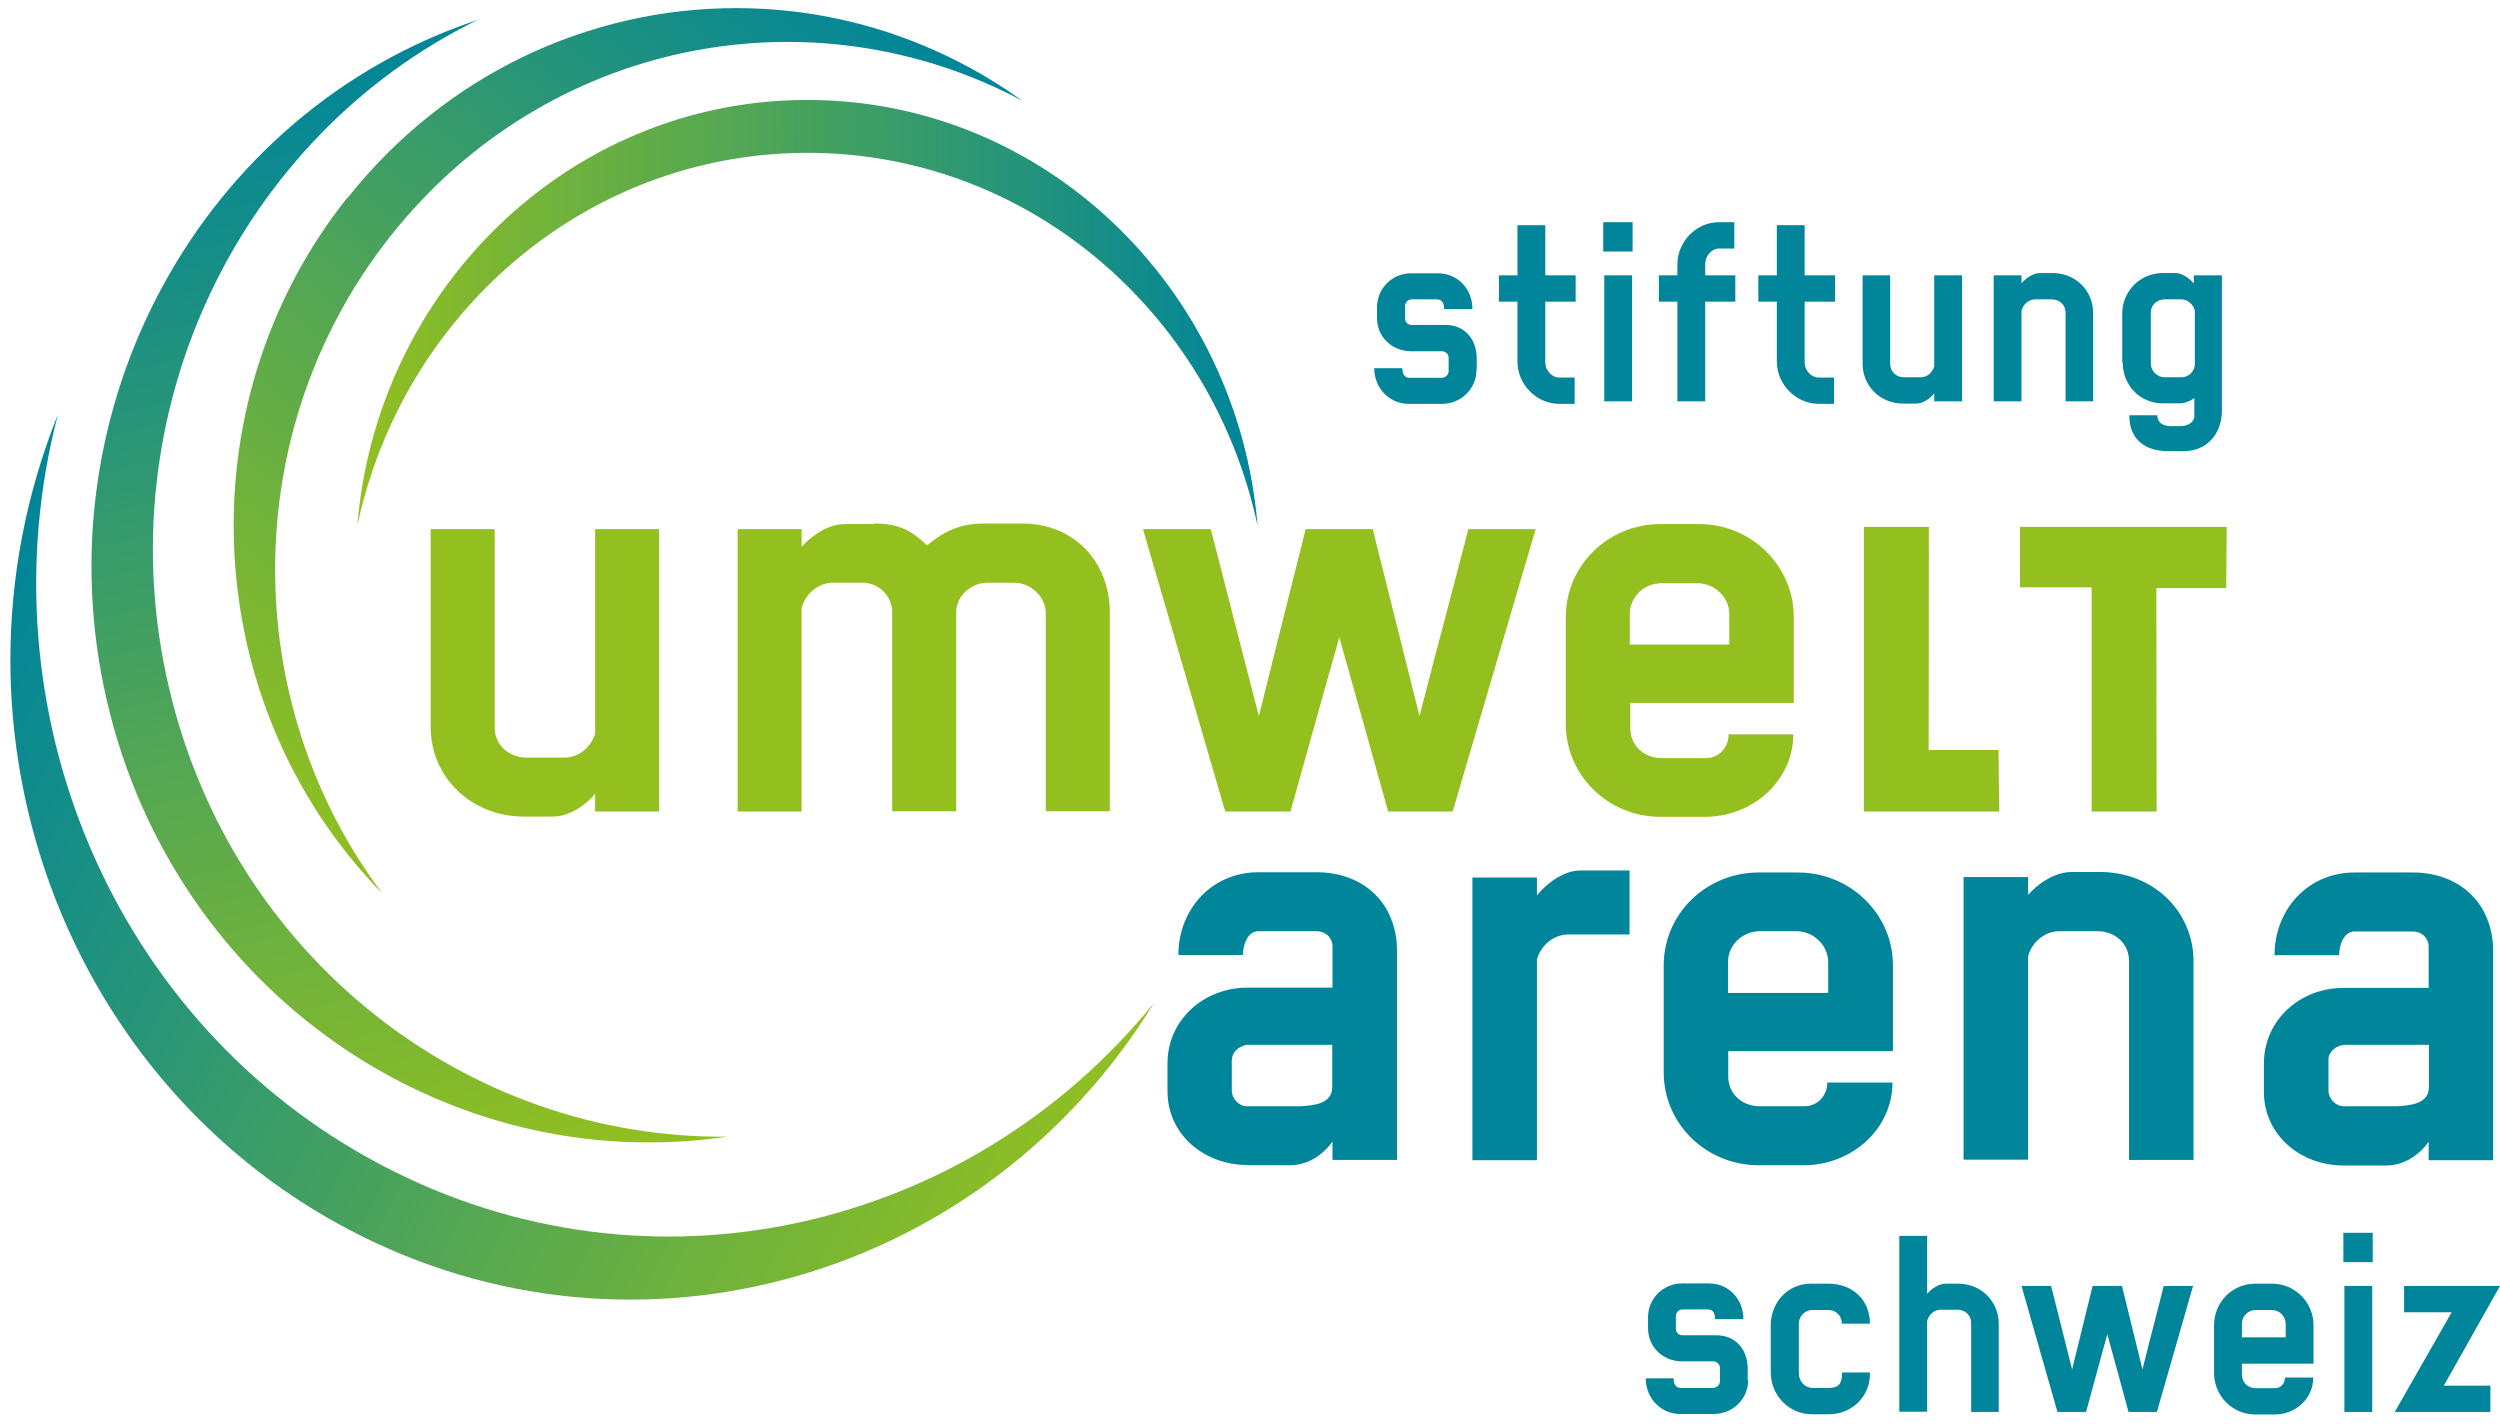
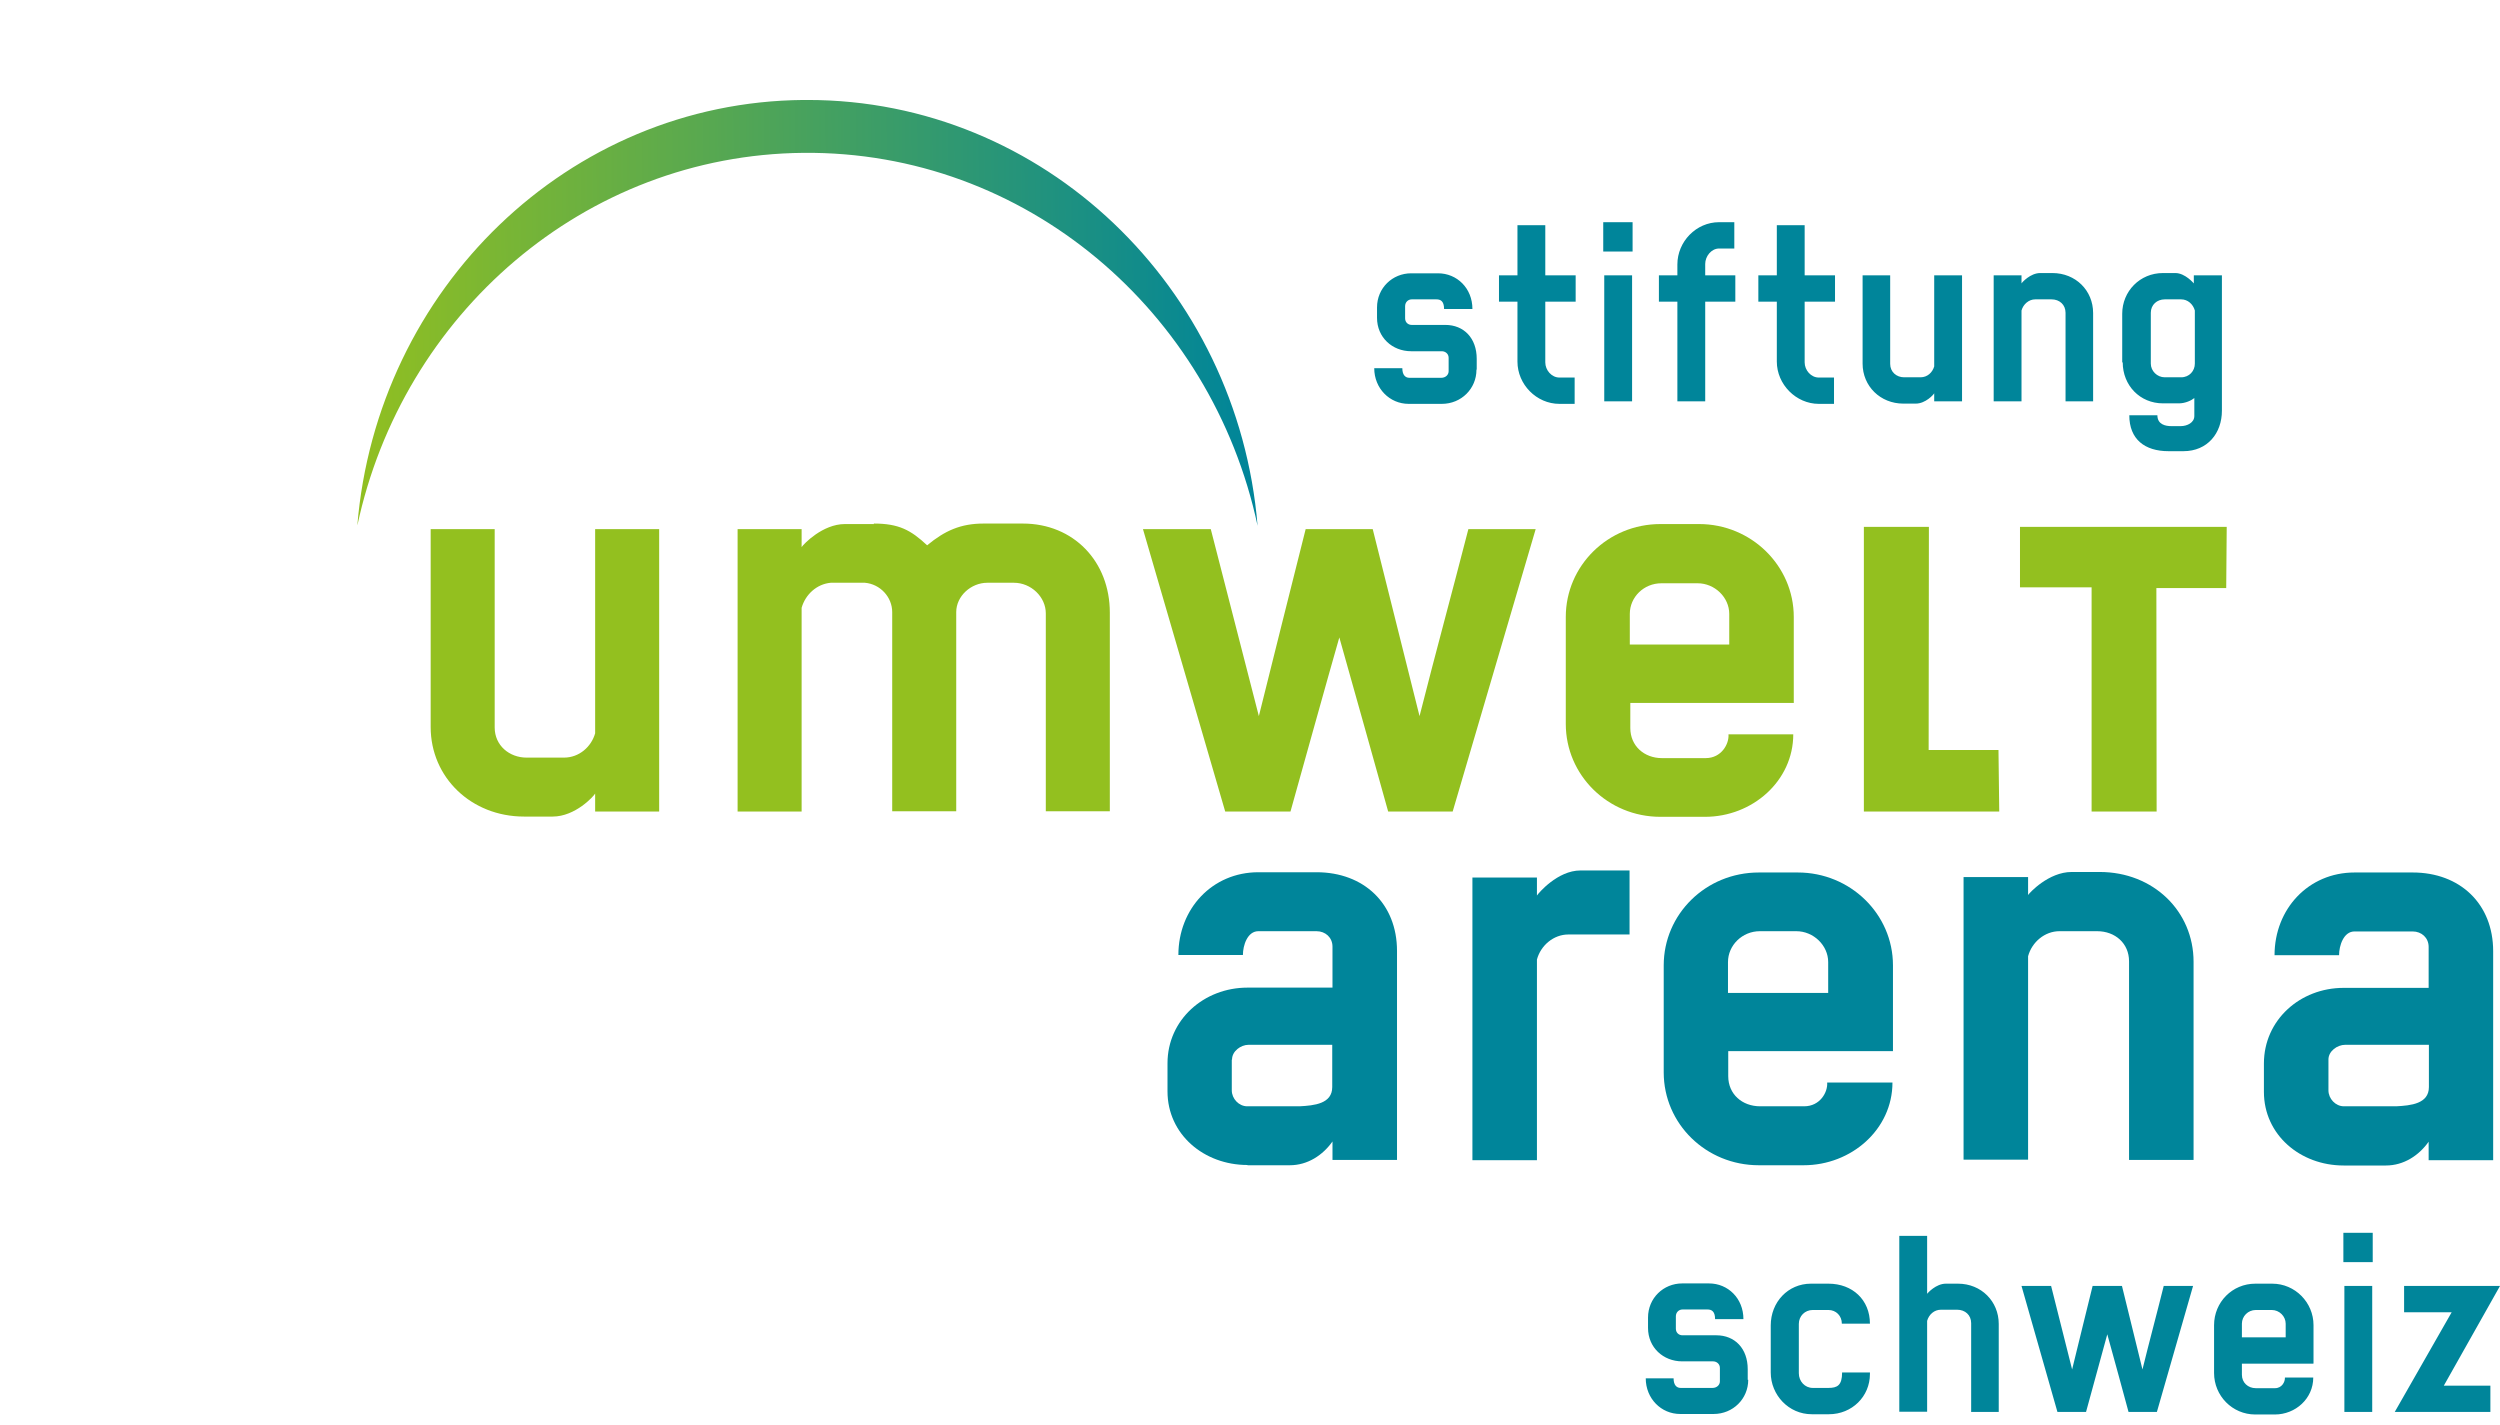
<svg xmlns="http://www.w3.org/2000/svg" xmlns:xlink="http://www.w3.org/1999/xlink" id="a" width="34.85mm" height="19.87mm" viewBox="0 0 98.8 56.31">
  <defs>
    <clipPath id="b">
-       <path d="M4.23,27.71c2.68,11.5,13.39,18.84,24.52,17.2-10.25.11-19.59-7.06-22.08-17.78C4.14,16.29,9.47,5.38,18.87.78,8.01,4.39,1.52,16.08,4.23,27.71" fill="none" stroke-width="0" />
-     </clipPath>
+       </clipPath>
    <linearGradient id="c" x1="113.05" y1="398.2" x2="114.49" y2="398.2" gradientTransform="translate(-11365.84 6449.84) rotate(-103.5) scale(31.56)" gradientUnits="userSpaceOnUse">
      <stop offset="0" stop-color="#93c01f" />
      <stop offset="1" stop-color="#008599" />
    </linearGradient>
    <clipPath id="d">
-       <path d="M13.71,7.82c-6.53,8.24-5.79,20.16,1.41,27.49-5.66-7.51-5.77-18.32.32-26C21.6,1.53,32.08-.47,40.4,3.97c-3.42-2.46-7.38-3.66-11.31-3.66-5.75,0-11.45,2.57-15.37,7.52" fill="none" stroke-width="0" />
-     </clipPath>
+       </clipPath>
    <linearGradient id="e" x1="108.85" y1="389.09" x2="110.29" y2="389.09" gradientTransform="translate(-10507.43 -4556.4) rotate(-50.8) scale(28.4)" xlink:href="#c" />
    <clipPath id="f">
      <path d="M31.75,3.94c-9.29.08-16.86,7.47-17.63,16.83,1.78-8.36,8.97-14.66,17.63-14.74,8.76-.08,16.14,6.24,17.95,14.74-.78-9.44-8.46-16.83-17.78-16.83h-.16" fill="none" stroke-width="0" />
    </clipPath>
    <linearGradient id="g" x1="98.49" y1="386.43" x2="99.88" y2="386.43" gradientTransform="translate(-2501.26 -9867.86) rotate(.02) scale(25.57)" xlink:href="#c" />
    <clipPath id="h">
      <path d="M.41,26v.11c.02,9.18,4.91,18.02,13.39,22.48,11.36,5.97,25.12,1.93,31.81-8.97-7.31,9.02-19.93,11.99-30.52,6.42C4.36,40.41-.73,27.89,2.29,16.37c-1.26,3.14-1.87,6.4-1.88,9.64" fill="none" stroke-width="0" />
    </clipPath>
    <linearGradient id="i" x1="109.2" y1="405.82" x2="110.62" y2="405.82" gradientTransform="translate(-3005.69 14463.34) rotate(-153) scale(35.06)" xlink:href="#c" />
  </defs>
  <path d="M85,12.35c0-.32.25-.53.55-.53h.65c.26,0,.47.19.54.44v2.1c0,.29-.22.54-.54.54h-.65c-.3,0-.55-.25-.55-.54v-2.01ZM83.89,14.31c0,.91.68,1.62,1.59,1.62h.63c.26,0,.5-.12.61-.21v.71c0,.26-.28.4-.54.4h-.37c-.22,0-.55-.06-.55-.43h-1.11c0,.95.61,1.42,1.55,1.42h.59c.95,0,1.52-.71,1.52-1.6v-5.35h-1.11v.32s-.34-.41-.73-.41h-.49c-.91,0-1.61.72-1.61,1.61v1.92ZM81.62,15.85h1.1v-3.49c0-.89-.69-1.58-1.61-1.58h-.48c-.39,0-.72.37-.74.41v-.32h-1.1v4.98h1.1v-3.59c.07-.25.29-.44.54-.44h.65c.31,0,.55.21.55.53v3.5ZM74.71,10.87h-1.1v3.49c0,.89.7,1.58,1.61,1.58h.49c.39,0,.71-.36.73-.41v.32h1.1v-4.98h-1.1v3.6c-.07.24-.27.43-.54.43h-.65c-.3,0-.55-.21-.55-.53v-3.5ZM72.52,11.91v-1.04h-1.2v-1.98h-1.1v1.98h-.73v1.04h.73v2.37c0,.9.76,1.67,1.66,1.67h.6v-1.04h-.6c-.31,0-.56-.29-.56-.6v-2.4h1.2ZM68.58,11.91v-1.04h-1.19v-.45c0-.3.24-.61.55-.61h.6v-1.04h-.6c-.91,0-1.65.77-1.65,1.67v.43h-.73v1.04h.73v3.94h1.1v-3.94h1.19ZM64.52,8.77h-1.16v1.16h1.16v-1.16ZM64.5,10.87h-1.1v4.98h1.1v-4.98ZM62.27,11.91v-1.04h-1.2v-1.98h-1.1v1.98h-.73v1.04h.73v2.37c0,.9.75,1.67,1.66,1.67h.6v-1.04h-.6c-.31,0-.56-.29-.56-.6v-2.4h1.2ZM58.36,14.59v-.42c0-.82-.51-1.34-1.24-1.34h-1.33c-.14,0-.26-.1-.26-.26v-.48c0-.16.12-.27.26-.27h.98c.15,0,.3.06.3.38h1.12c0-.82-.61-1.41-1.36-1.41h-1.06c-.74,0-1.35.58-1.35,1.35v.41c0,.77.6,1.32,1.35,1.32h1.21c.14,0,.27.1.27.26v.53c0,.15-.13.26-.29.26h-1.26c-.15,0-.28-.1-.28-.38h-1.11c0,.8.61,1.41,1.36,1.41h1.31c.77,0,1.37-.6,1.37-1.35" fill="#00859a" stroke-width="0" />
  <path d="M19.55,20.9h-2.53v7.82c0,2,1.61,3.54,3.69,3.54h1.13c.9,0,1.63-.81,1.68-.91v.71h2.53v-11.16h-2.53v8.07c-.15.53-.63.96-1.23.96h-1.48c-.68,0-1.26-.48-1.26-1.19v-7.84Z" fill="#93c01f" stroke-width="0" />
  <path d="M34.54,20.7h-1.15c-.88,0-1.63.79-1.71.91v-.71h-2.53v11.16h2.53v-8.05c.15-.53.6-.94,1.15-.99h1.35c.6.05,1.08.56,1.08,1.16v7.87h2.53v-7.87c0-.63.58-1.16,1.23-1.16h1.05c.68,0,1.26.56,1.26,1.21v7.82h2.53v-7.85c0-2.02-1.43-3.52-3.44-3.52h-1.55c-.9,0-1.53.28-2.23.86-.65-.61-1.13-.86-2.11-.86" fill="#93c01f" stroke-width="0" />
  <path d="M60.68,20.9h-2.65c-.65,2.53-1.28,4.83-1.93,7.39l-1.85-7.39h-2.65c-.62,2.48-1.23,4.88-1.85,7.39l-1.9-7.39h-2.68l3.25,11.16h2.58s1.65-5.92,1.93-6.88c.15.51,1.93,6.88,1.93,6.88h2.55l3.28-11.16Z" fill="#93c01f" stroke-width="0" />
  <path d="M70.89,27.76v-3.39c0-2.02-1.68-3.67-3.74-3.67h-1.53c-2.08,0-3.74,1.65-3.74,3.67v4.23c0,2.02,1.66,3.67,3.74,3.67h1.76c1.88,0,3.49-1.42,3.49-3.26h-2.56c.03.38-.28.94-.9.94h-1.73c-.7,0-1.25-.48-1.25-1.19v-.99h6.47ZM68.35,25.46h-3.94v-1.21c0-.66.55-1.21,1.25-1.21h1.43c.68,0,1.25.56,1.25,1.21v1.21Z" fill="#93c01f" stroke-width="0" />
  <polygon points="87.98 23.23 88 20.81 79.83 20.81 79.83 23.2 82.66 23.2 82.66 32.06 85.23 32.06 85.22 23.23 87.98 23.23" fill="#93c01f" stroke-width="0" />
  <polygon points="78.98 29.63 79.01 32.06 73.66 32.06 73.66 20.81 76.23 20.81 76.22 29.63 78.98 29.63" fill="#93c01f" stroke-width="0" />
  <g clip-path="url(#b)">
    <polygon points="38.82 44.06 27.27 -5.6 -8.56 3.27 3 52.93 38.82 44.06" fill="url(#c)" stroke-width="0" />
  </g>
  <g clip-path="url(#d)">
    <polygon points="27.13 52.1 57.39 13.83 20.45 -17.25 -9.81 21.02 27.13 52.1" fill="url(#e)" stroke-width="0" />
  </g>
  <g clip-path="url(#f)">
    <rect x="14.05" y="3.78" width="35.72" height="17.15" transform="translate(-.11 .29) rotate(-.52)" fill="url(#g)" stroke-width="0" />
  </g>
  <path d="M48.69,41.86c0-.33.35-.58.65-.58h3.31v1.67c0,.66-.71.73-1.29.76h-2.07c-.33,0-.61-.3-.61-.63v-1.21ZM49.3,46.04h1.67c.71,0,1.31-.4,1.69-.94v.73h2.55v-8.26c0-1.87-1.31-3.11-3.18-3.11h-2.3c-1.82,0-3.16,1.44-3.16,3.27h2.55c0-.38.18-.94.61-.94h2.3c.35,0,.63.25.63.61v1.62h-3.36c-1.72,0-3.16,1.27-3.16,2.99v1.11c0,1.7,1.44,2.91,3.16,2.91" fill="#00859a" stroke-width="0" />
  <path d="M60.74,37.91c.15-.56.66-.99,1.24-.99h2.42v-2.53h-1.94c-.91,0-1.67.91-1.72.99v-.71h-2.55v11.17h2.55v-7.93Z" fill="#00859a" stroke-width="0" />
  <path d="M68.29,38.01c0-.66.56-1.22,1.26-1.22h1.44c.68,0,1.26.56,1.26,1.22v1.22h-3.96v-1.22ZM74.78,42.77h-2.57c.03.38-.28.94-.91.94h-1.74c-.71,0-1.26-.48-1.26-1.19v-.99h6.51v-3.39c0-2.03-1.69-3.67-3.76-3.67h-1.54c-2.1,0-3.76,1.65-3.76,3.67v4.23c0,2.03,1.67,3.67,3.76,3.67h1.77c1.89,0,3.51-1.42,3.51-3.27" fill="#00859a" stroke-width="0" />
  <path d="M80.15,37.78c.15-.56.66-.99,1.24-.99h1.49c.71,0,1.26.48,1.26,1.19v7.85h2.55v-7.83c0-2-1.59-3.55-3.71-3.55h-1.11c-.91,0-1.67.83-1.72.91v-.71h-2.55v11.17h2.55v-8.05Z" fill="#00859a" stroke-width="0" />
  <path d="M95.99,42.95c0,.66-.71.73-1.29.76h-2.07c-.33,0-.61-.3-.61-.63v-1.22c0-.33.35-.58.66-.58h3.31v1.67ZM95.35,34.47h-2.3c-1.82,0-3.16,1.44-3.16,3.27h2.55c0-.38.18-.94.61-.94h2.3c.35,0,.63.25.63.61v1.62h-3.36c-1.72,0-3.15,1.27-3.15,2.99v1.12c0,1.7,1.44,2.91,3.15,2.91h1.67c.71,0,1.31-.4,1.69-.94v.73h2.55v-8.26c0-1.87-1.31-3.11-3.18-3.11" fill="#00859a" stroke-width="0" />
-   <path d="M69.07,54.52v-.42c0-.82-.51-1.34-1.24-1.34h-1.34c-.14,0-.26-.1-.26-.26v-.49c0-.16.12-.27.26-.27h.99c.15,0,.3.06.3.38h1.12c0-.82-.61-1.41-1.36-1.41h-1.06c-.74,0-1.35.58-1.35,1.35v.41c0,.77.6,1.32,1.35,1.32h1.22c.14,0,.27.1.27.26v.53c0,.15-.13.26-.29.26h-1.26c-.15,0-.28-.1-.28-.38h-1.1c0,.8.61,1.41,1.36,1.41h1.32c.77,0,1.37-.6,1.37-1.35M73.9,54.29v-.06h-1.1c0,.51-.19.61-.54.61h-.62c-.31,0-.55-.26-.55-.58v-1.95c0-.31.24-.55.55-.55h.62c.3,0,.53.23.53.54h1.11c0-.94-.69-1.58-1.64-1.58h-.69c-.91,0-1.59.73-1.59,1.65v1.86c0,.89.71,1.65,1.62,1.65h.68c.91,0,1.62-.7,1.62-1.59M77.89,55.79h1.1v-3.48c0-.89-.69-1.59-1.61-1.59h-.48c-.39,0-.72.37-.74.4v-2.29h-1.1v6.95h1.1v-3.59c.07-.25.28-.44.54-.44h.65c.31,0,.55.21.55.53v3.5ZM86.67,50.81h-1.16c-.28,1.13-.56,2.16-.84,3.3l-.81-3.3h-1.16c-.27,1.11-.54,2.18-.81,3.3l-.83-3.3h-1.17l1.42,4.98h1.13s.72-2.64.84-3.07c.07.23.84,3.07.84,3.07h1.12l1.43-4.98ZM91.43,53.87v-1.51c0-.9-.73-1.64-1.63-1.64h-.67c-.91,0-1.63.73-1.63,1.64v1.89c0,.9.72,1.64,1.63,1.64h.77c.82,0,1.52-.63,1.52-1.46h-1.12c.01.17-.12.42-.39.42h-.76c-.31,0-.55-.22-.55-.53v-.44h2.82ZM90.32,52.84h-1.72v-.54c0-.29.24-.54.55-.54h.63c.3,0,.55.25.55.54v.54ZM93.75,50.81h-1.1v4.98h1.1v-4.98ZM93.77,48.71h-1.16v1.16h1.16v-1.16ZM98.8,50.81h-3.79v1.04h1.88l-2.25,3.94h3.78v-1.04h-1.84l2.22-3.94Z" fill="#00859a" stroke-width="0" />
+   <path d="M69.07,54.52v-.42c0-.82-.51-1.34-1.24-1.34h-1.34c-.14,0-.26-.1-.26-.26v-.49c0-.16.12-.27.26-.27h.99c.15,0,.3.06.3.38h1.12c0-.82-.61-1.41-1.36-1.41h-1.06c-.74,0-1.35.58-1.35,1.35v.41c0,.77.6,1.32,1.35,1.32h1.22c.14,0,.27.1.27.26v.53c0,.15-.13.26-.29.26h-1.26c-.15,0-.28-.1-.28-.38h-1.1c0,.8.61,1.41,1.36,1.41h1.32c.77,0,1.37-.6,1.37-1.35M73.9,54.29v-.06h-1.1c0,.51-.19.61-.54.61h-.62c-.31,0-.55-.26-.55-.58v-1.95c0-.31.24-.55.55-.55h.62c.3,0,.53.23.53.54h1.11c0-.94-.69-1.58-1.64-1.58h-.69c-.91,0-1.59.73-1.59,1.65v1.86c0,.89.71,1.65,1.62,1.65h.68c.91,0,1.62-.7,1.62-1.59M77.89,55.79h1.1v-3.48c0-.89-.69-1.59-1.61-1.59h-.48c-.39,0-.72.37-.74.4v-2.29h-1.1v6.95h1.1v-3.59c.07-.25.28-.44.54-.44h.65c.31,0,.55.21.55.53v3.5ZM86.67,50.81h-1.16c-.28,1.13-.56,2.16-.84,3.3l-.81-3.3h-1.16c-.27,1.11-.54,2.18-.81,3.3l-.83-3.3h-1.17l1.42,4.98h1.13s.72-2.64.84-3.07c.07.23.84,3.07.84,3.07h1.12l1.43-4.98ZM91.43,53.87v-1.51c0-.9-.73-1.64-1.63-1.64h-.67c-.91,0-1.63.73-1.63,1.64v1.89c0,.9.72,1.64,1.63,1.64h.77c.82,0,1.52-.63,1.52-1.46h-1.12c.01.17-.12.42-.39.42h-.76c-.31,0-.55-.22-.55-.53v-.44h2.82ZM90.32,52.84h-1.72v-.54c0-.29.24-.54.55-.54h.63c.3,0,.55.25.55.54v.54ZM93.75,50.81h-1.1v4.98h1.1v-4.98ZM93.77,48.71h-1.16v1.16h1.16v-1.16M98.8,50.81h-3.79v1.04h1.88l-2.25,3.94h3.78v-1.04h-1.84l2.22-3.94Z" fill="#00859a" stroke-width="0" />
  <g clip-path="url(#h)">
-     <polygon points="60.59 24.24 8.82 -2.97 -15.71 46.69 36.06 73.9 60.59 24.24" fill="url(#i)" stroke-width="0" />
-   </g>
+     </g>
</svg>